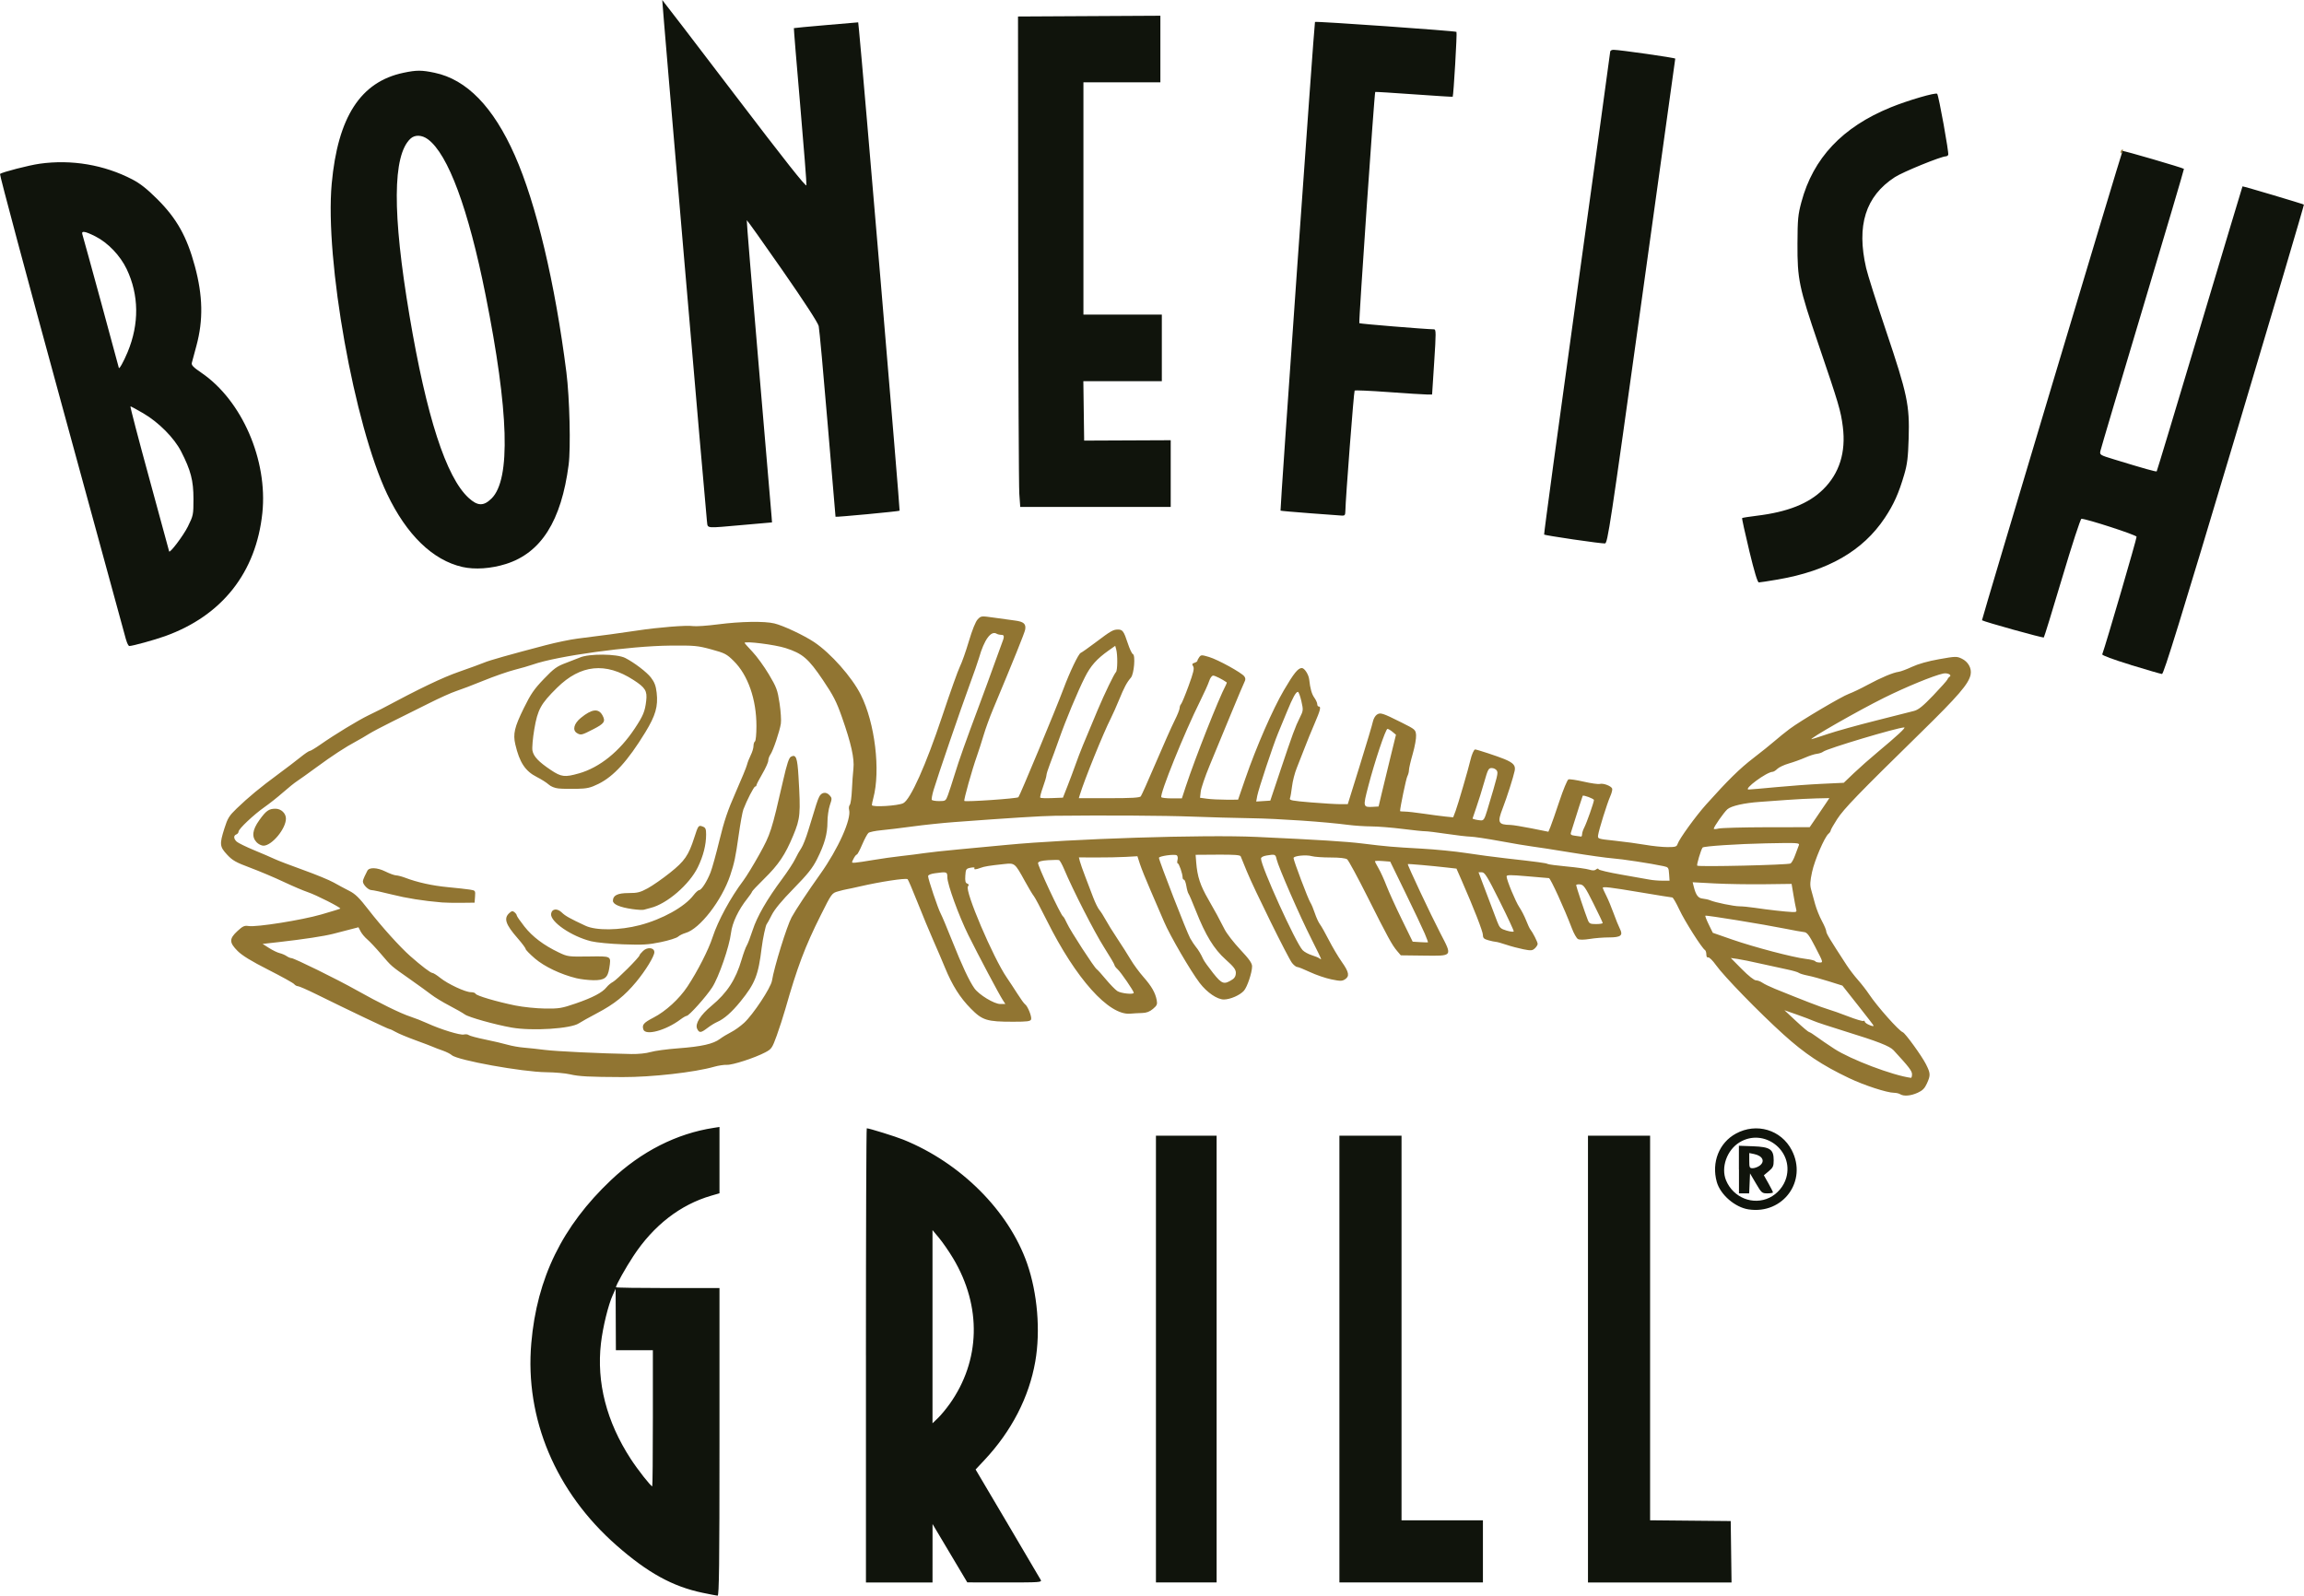
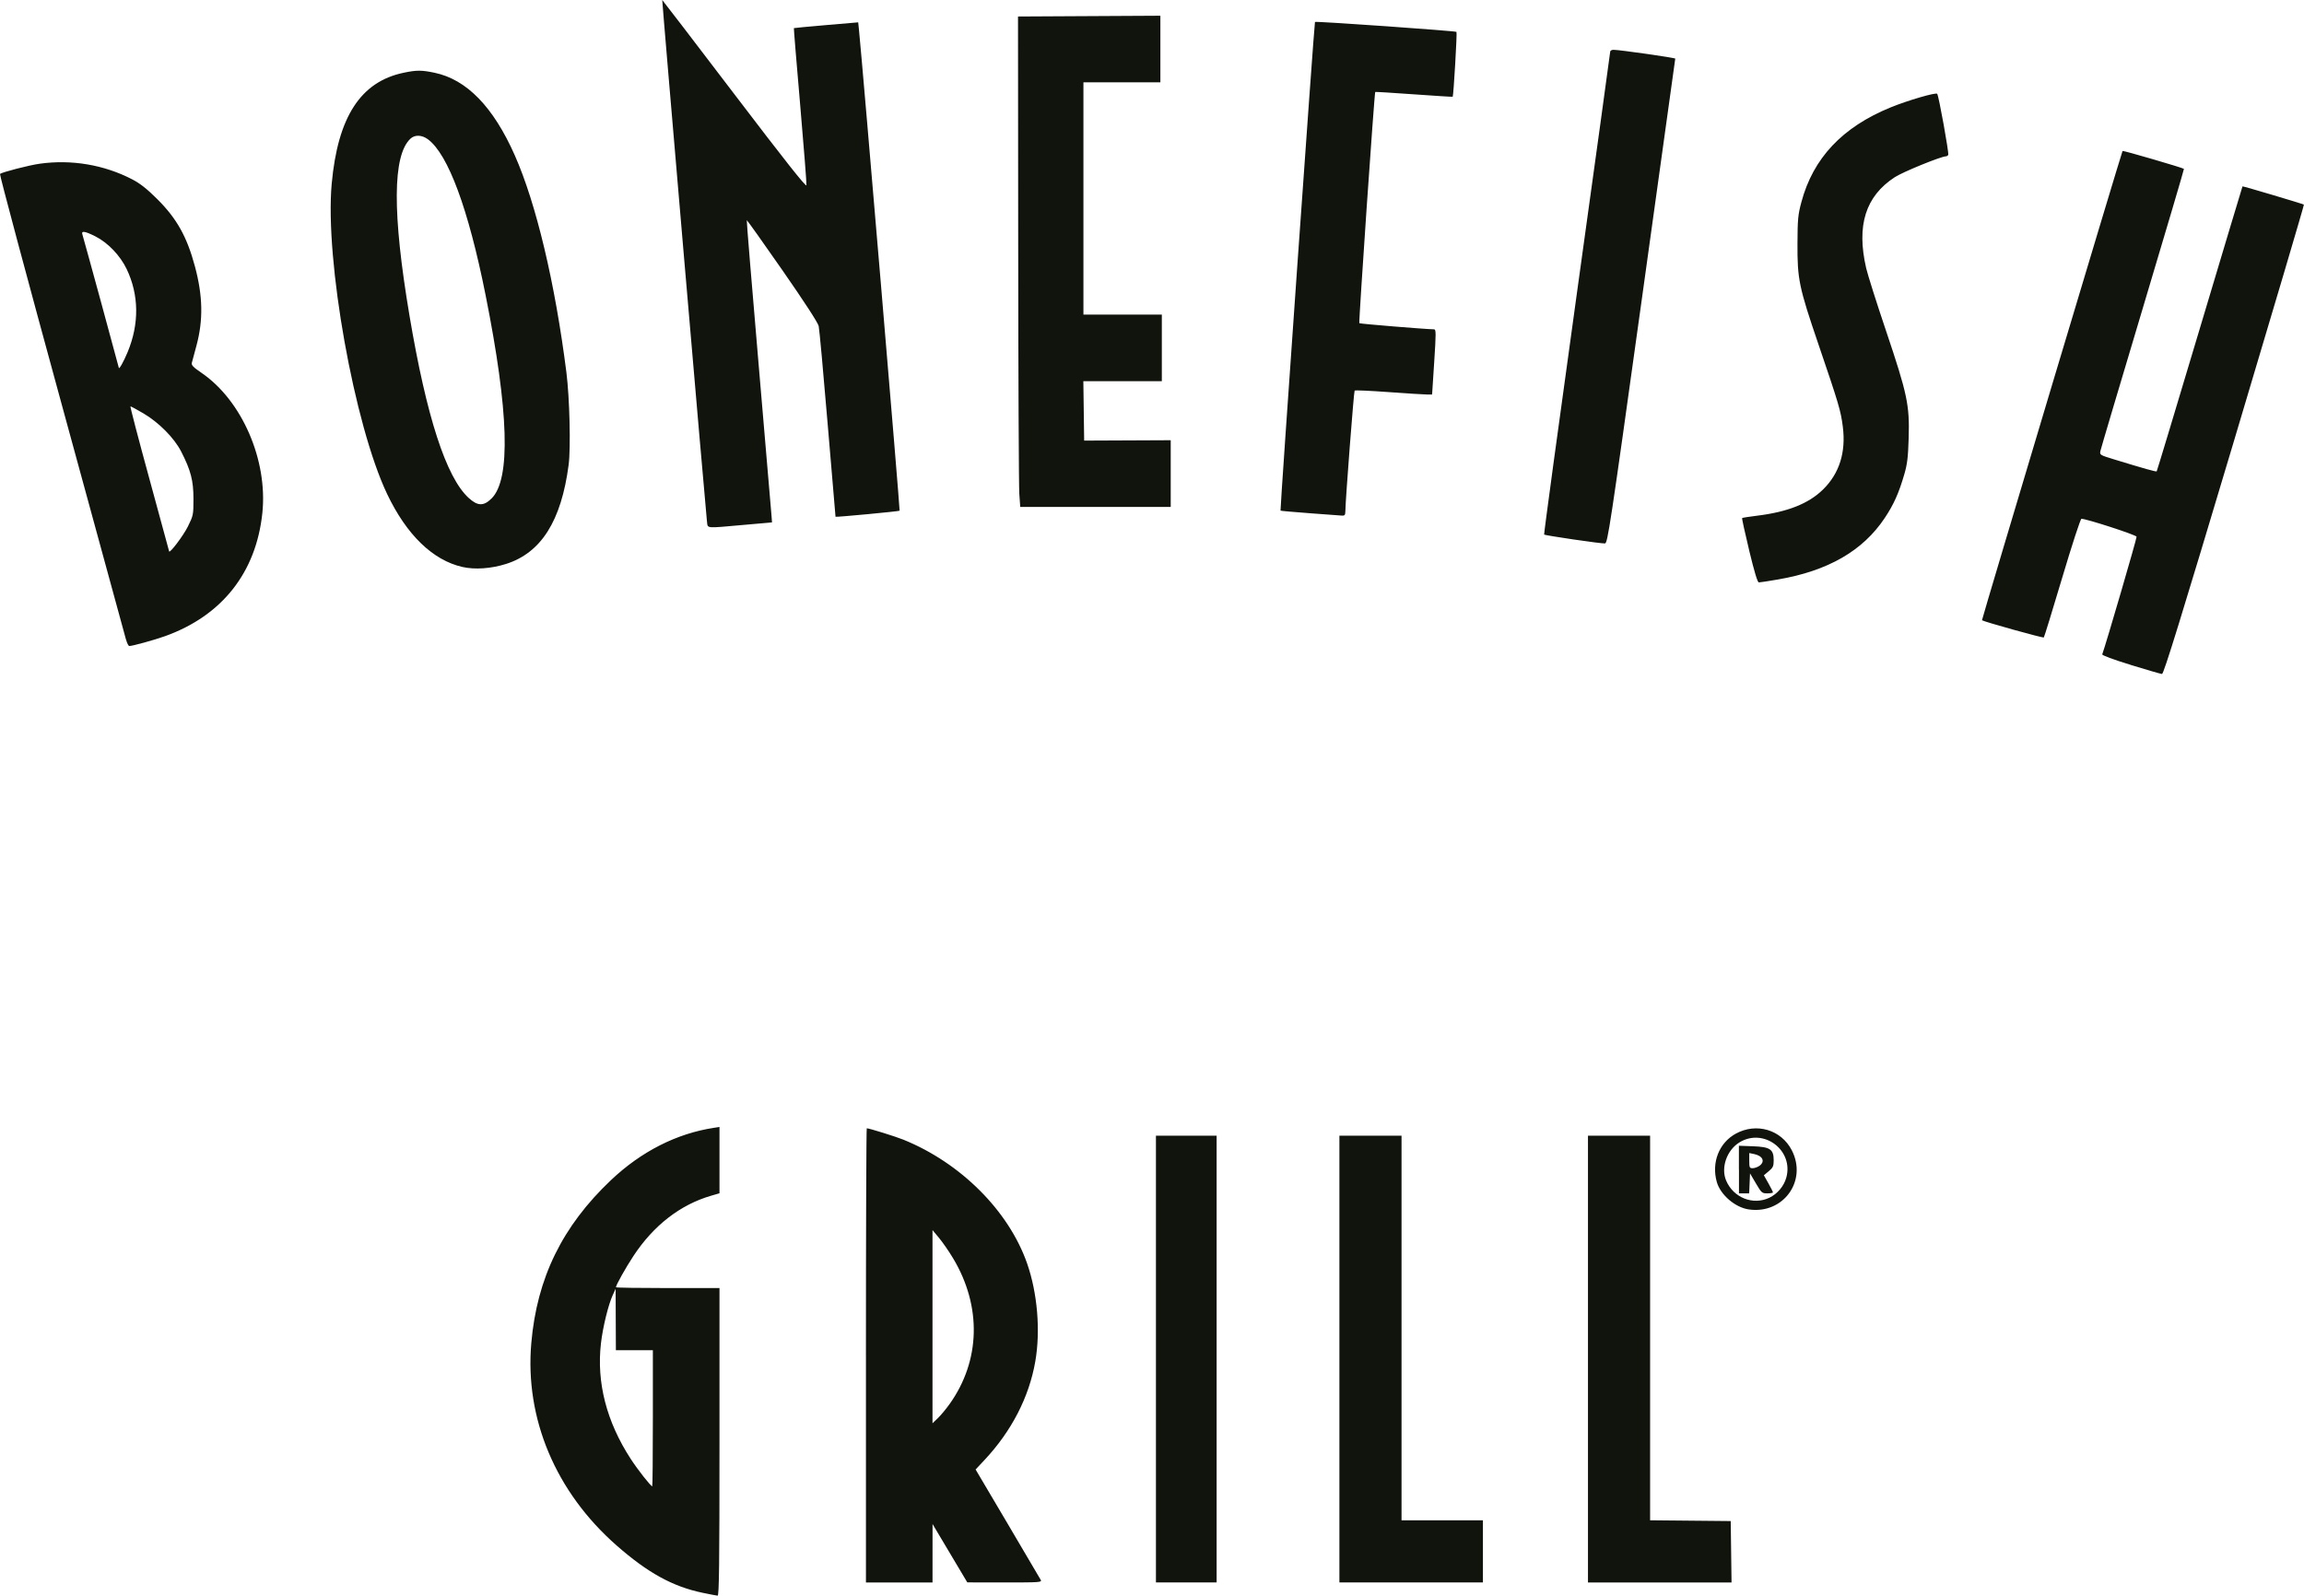
<svg xmlns="http://www.w3.org/2000/svg" xmlns:ns1="http://www.inkscape.org/namespaces/inkscape" xmlns:ns2="http://sodipodi.sourceforge.net/DTD/sodipodi-0.dtd" id="svg2" version="1.1" ns1:version="0.91 r13725" width="107.911" height="74.745" viewBox="0 0 107.911 74.745" ns2:docname="bonefishgrill_base.svg">
  <defs id="defs6" />
  <ns2:namedview pagecolor="#ffffff" bordercolor="#666666" borderopacity="1" objecttolerance="10" gridtolerance="10" guidetolerance="10" ns1:pageopacity="0" ns1:pageshadow="2" ns1:window-width="1169" ns1:window-height="900" id="namedview4" showgrid="false" fit-margin-top="0" fit-margin-left="0" fit-margin-right="0" fit-margin-bottom="0" ns1:zoom="0.85601832" ns1:cx="187.25074" ns1:cy="227.32172" ns1:window-x="0" ns1:window-y="0" ns1:window-maximized="0" ns1:current-layer="g4138" />
  <g id="g4138" transform="translate(-4.124,-250.434)">
-     <path style="fill:#917532" d="m 93.122,301.691 c -0.057,-0.037 -0.186,-0.068 -0.287,-0.068 -0.332,-0.002 -1.4,-0.35 -2.104,-0.686 -1.268,-0.604 -2.081,-1.145 -3.081,-2.051 -1.15,-1.041 -2.782,-2.718 -3.156,-3.244 -0.152,-0.214 -0.316,-0.377 -0.364,-0.36 -0.053,0.018 -0.087,-0.035 -0.087,-0.138 0,-0.092 -0.029,-0.185 -0.064,-0.207 -0.146,-0.09 -0.946,-1.35 -1.197,-1.886 -0.149,-0.318 -0.298,-0.577 -0.333,-0.577 -0.034,0 -0.711,-0.109 -1.504,-0.242 -1.423,-0.239 -1.754,-0.278 -1.754,-0.206 0,0.02 0.074,0.184 0.165,0.364 0.091,0.18 0.246,0.554 0.346,0.831 0.1,0.277 0.23,0.599 0.29,0.715 0.164,0.317 0.048,0.409 -0.514,0.409 -0.253,2.3e-4 -0.655,0.032 -0.894,0.071 -0.273,0.044 -0.479,0.046 -0.554,0.005 -0.066,-0.036 -0.195,-0.263 -0.286,-0.504 -0.351,-0.926 -0.999,-2.345 -1.073,-2.35 -0.043,-0.003 -0.506,-0.043 -1.031,-0.088 -0.782,-0.068 -0.953,-0.067 -0.953,0.007 0,0.167 0.42,1.182 0.597,1.443 0.097,0.142 0.238,0.417 0.315,0.611 0.076,0.194 0.164,0.384 0.195,0.422 0.119,0.147 0.348,0.598 0.348,0.685 0,0.05 -0.06,0.145 -0.133,0.212 -0.118,0.107 -0.18,0.111 -0.537,0.041 -0.222,-0.044 -0.583,-0.14 -0.802,-0.214 -0.219,-0.074 -0.438,-0.134 -0.485,-0.134 -0.047,-2.1e-4 -0.203,-0.033 -0.346,-0.073 -0.212,-0.059 -0.26,-0.104 -0.26,-0.246 0,-0.162 -0.427,-1.257 -0.996,-2.557 l -0.243,-0.554 -0.437,-0.05 c -0.748,-0.085 -1.822,-0.179 -1.842,-0.162 -0.03,0.028 1.071,2.367 1.528,3.247 0.567,1.091 0.593,1.057 -0.791,1.04 l -1.065,-0.013 -0.173,-0.203 c -0.239,-0.281 -0.429,-0.628 -1.391,-2.543 -0.459,-0.915 -0.886,-1.702 -0.948,-1.75 -0.072,-0.055 -0.352,-0.087 -0.776,-0.087 -0.365,0 -0.76,-0.028 -0.878,-0.062 -0.268,-0.077 -0.858,-0.016 -0.858,0.088 2.08e-4,0.118 0.681,1.92 0.787,2.083 0.051,0.078 0.146,0.305 0.211,0.502 0.065,0.198 0.173,0.432 0.24,0.52 0.067,0.088 0.257,0.425 0.422,0.749 0.166,0.324 0.437,0.78 0.602,1.014 0.338,0.477 0.373,0.67 0.145,0.815 -0.135,0.086 -0.22,0.086 -0.641,-9.3e-4 -0.267,-0.055 -0.714,-0.208 -0.995,-0.34 -0.28,-0.132 -0.551,-0.24 -0.601,-0.24 -0.05,0 -0.159,-0.085 -0.241,-0.189 -0.188,-0.239 -1.787,-3.479 -2.119,-4.294 -0.137,-0.336 -0.265,-0.65 -0.285,-0.698 -0.027,-0.065 -0.301,-0.085 -1.074,-0.08 l -1.038,0.007 0.028,0.357 c 0.053,0.666 0.188,1.076 0.574,1.743 0.291,0.503 0.518,0.921 0.757,1.394 0.098,0.195 0.428,0.621 0.733,0.946 0.426,0.455 0.554,0.638 0.553,0.789 -0.002,0.292 -0.227,0.964 -0.383,1.139 -0.186,0.209 -0.639,0.407 -0.938,0.409 -0.31,0.002 -0.791,-0.327 -1.133,-0.774 -0.429,-0.562 -1.398,-2.228 -1.668,-2.868 -0.144,-0.34 -0.431,-1.006 -0.638,-1.48 -0.207,-0.474 -0.429,-1.025 -0.493,-1.225 l -0.117,-0.363 -0.554,0.031 c -0.305,0.017 -0.922,0.029 -1.371,0.027 l -0.816,-0.003 0.045,0.18 c 0.025,0.099 0.137,0.419 0.25,0.713 0.113,0.293 0.281,0.734 0.374,0.981 0.093,0.246 0.224,0.511 0.291,0.589 0.067,0.078 0.197,0.282 0.289,0.453 0.092,0.172 0.34,0.572 0.552,0.889 0.212,0.318 0.494,0.762 0.627,0.987 0.133,0.225 0.401,0.589 0.594,0.808 0.383,0.435 0.558,0.741 0.623,1.088 0.036,0.193 0.011,0.251 -0.177,0.409 -0.155,0.131 -0.303,0.186 -0.508,0.191 -0.159,0.004 -0.409,0.018 -0.555,0.031 -1.001,0.091 -2.55,-1.639 -3.904,-4.358 -0.288,-0.578 -0.564,-1.098 -0.615,-1.155 -0.05,-0.057 -0.237,-0.369 -0.415,-0.693 -0.471,-0.855 -0.472,-0.856 -0.968,-0.803 -0.714,0.076 -0.929,0.111 -1.113,0.181 -0.22,0.084 -0.328,0.087 -0.279,0.007 0.02,-0.033 -0.063,-0.04 -0.186,-0.015 -0.21,0.043 -0.225,0.066 -0.245,0.373 -0.016,0.248 0.005,0.338 0.088,0.369 0.081,0.031 0.09,0.066 0.035,0.132 -0.161,0.194 1.181,3.346 1.821,4.275 0.124,0.18 0.349,0.523 0.501,0.762 0.152,0.24 0.31,0.458 0.352,0.485 0.123,0.079 0.329,0.593 0.284,0.71 -0.034,0.089 -0.181,0.108 -0.837,0.108 -1.235,0 -1.442,-0.064 -1.985,-0.614 -0.508,-0.514 -0.871,-1.09 -1.21,-1.916 -0.125,-0.305 -0.372,-0.882 -0.549,-1.282 -0.177,-0.4 -0.51,-1.203 -0.74,-1.784 -0.23,-0.581 -0.439,-1.068 -0.464,-1.082 -0.104,-0.059 -1.275,0.119 -2.23,0.339 -0.286,0.066 -0.567,0.126 -0.624,0.134 -0.057,0.008 -0.237,0.052 -0.4,0.098 -0.294,0.083 -0.299,0.089 -0.815,1.121 -0.737,1.471 -1.097,2.427 -1.658,4.396 -0.098,0.343 -0.279,0.902 -0.402,1.242 -0.212,0.582 -0.243,0.628 -0.537,0.783 -0.488,0.258 -1.535,0.598 -1.798,0.584 -0.131,-0.007 -0.396,0.033 -0.589,0.088 -0.915,0.263 -2.933,0.491 -4.3,0.486 -1.569,-0.006 -2.042,-0.031 -2.46,-0.13 -0.21,-0.05 -0.709,-0.094 -1.109,-0.098 -1.12,-0.011 -4.163,-0.561 -4.426,-0.8 -0.066,-0.06 -0.259,-0.156 -0.428,-0.215 -0.17,-0.058 -0.371,-0.135 -0.447,-0.17 -0.076,-0.035 -0.45,-0.177 -0.832,-0.316 -0.381,-0.139 -0.796,-0.312 -0.922,-0.386 -0.126,-0.074 -0.256,-0.134 -0.289,-0.134 -0.058,0 -1.859,-0.858 -3.432,-1.634 -0.419,-0.207 -0.806,-0.376 -0.859,-0.376 -0.053,1.4e-4 -0.131,-0.043 -0.173,-0.096 -0.042,-0.053 -0.587,-0.355 -1.211,-0.672 -0.797,-0.404 -1.224,-0.666 -1.438,-0.88 -0.397,-0.397 -0.398,-0.573 -0.009,-0.933 0.25,-0.231 0.329,-0.267 0.52,-0.236 0.375,0.06 2.483,-0.275 3.41,-0.542 0.475,-0.137 0.874,-0.26 0.887,-0.274 0.044,-0.044 -1.139,-0.645 -1.518,-0.77 -0.204,-0.068 -0.714,-0.285 -1.133,-0.483 -0.419,-0.198 -1.121,-0.495 -1.559,-0.659 -0.683,-0.255 -0.839,-0.344 -1.091,-0.616 -0.349,-0.377 -0.36,-0.486 -0.124,-1.233 0.149,-0.473 0.221,-0.589 0.572,-0.927 0.55,-0.529 1.107,-0.991 1.925,-1.593 0.381,-0.281 0.858,-0.644 1.06,-0.808 0.202,-0.163 0.399,-0.297 0.439,-0.297 0.04,0 0.262,-0.133 0.493,-0.295 0.669,-0.469 1.781,-1.145 2.27,-1.38 0.248,-0.119 0.513,-0.249 0.589,-0.29 1.819,-0.973 2.855,-1.469 3.642,-1.744 0.513,-0.179 1.041,-0.372 1.175,-0.429 0.242,-0.104 1.177,-0.368 2.876,-0.814 0.495,-0.13 1.166,-0.269 1.49,-0.309 1.058,-0.13 2.101,-0.271 2.807,-0.379 0.972,-0.149 2.312,-0.256 2.605,-0.208 0.135,0.022 0.665,-0.014 1.177,-0.081 1.061,-0.137 2.169,-0.156 2.634,-0.044 0.417,0.1 1.387,0.556 1.866,0.876 0.777,0.519 1.766,1.635 2.183,2.462 0.665,1.321 0.935,3.557 0.586,4.851 -0.036,0.133 -0.066,0.278 -0.066,0.32 -4.62e-4,0.11 1.226,0.036 1.471,-0.088 0.338,-0.172 1.061,-1.786 1.825,-4.079 0.368,-1.105 0.742,-2.153 0.83,-2.327 0.088,-0.175 0.276,-0.705 0.416,-1.178 0.161,-0.541 0.315,-0.922 0.415,-1.027 0.158,-0.165 0.163,-0.165 0.771,-0.079 0.337,0.048 0.778,0.109 0.981,0.135 0.402,0.053 0.517,0.155 0.472,0.421 -0.025,0.151 -0.544,1.437 -1.509,3.742 -0.152,0.362 -0.35,0.908 -0.44,1.213 -0.091,0.305 -0.231,0.742 -0.312,0.97 -0.229,0.645 -0.627,2.065 -0.589,2.103 0.055,0.055 2.471,-0.111 2.532,-0.174 0.07,-0.072 1.759,-4.134 2.113,-5.082 0.298,-0.797 0.702,-1.639 0.806,-1.679 0.051,-0.02 0.366,-0.241 0.698,-0.492 0.716,-0.54 0.822,-0.601 1.045,-0.601 0.22,0 0.275,0.077 0.462,0.646 0.085,0.26 0.192,0.487 0.238,0.504 0.128,0.049 0.055,0.93 -0.092,1.102 -0.194,0.227 -0.316,0.455 -0.555,1.04 -0.125,0.305 -0.299,0.695 -0.386,0.866 -0.347,0.68 -1.238,2.881 -1.452,3.586 l -0.047,0.156 1.417,0 c 1.05,0 1.435,-0.022 1.486,-0.087 0.038,-0.048 0.355,-0.757 0.705,-1.577 0.35,-0.819 0.743,-1.704 0.875,-1.965 0.132,-0.261 0.239,-0.528 0.239,-0.593 0,-0.065 0.029,-0.147 0.065,-0.183 0.036,-0.036 0.196,-0.422 0.355,-0.858 0.229,-0.625 0.274,-0.818 0.214,-0.914 -0.062,-0.099 -0.05,-0.13 0.061,-0.165 0.075,-0.024 0.137,-0.067 0.137,-0.095 0,-0.028 0.039,-0.105 0.087,-0.17 0.081,-0.11 0.112,-0.111 0.458,-0.008 0.413,0.123 1.521,0.731 1.652,0.908 0.057,0.077 0.063,0.153 0.017,0.239 -0.037,0.069 -0.335,0.774 -0.662,1.567 -0.327,0.793 -0.768,1.859 -0.979,2.369 -0.211,0.51 -0.399,1.059 -0.417,1.22 l -0.033,0.292 0.329,0.045 c 0.181,0.025 0.582,0.045 0.891,0.045 l 0.562,-1.4e-4 0.34,-0.987 c 0.508,-1.474 1.282,-3.248 1.807,-4.143 0.466,-0.795 0.662,-1.037 0.839,-1.037 0.125,0 0.32,0.304 0.346,0.54 0.047,0.429 0.118,0.679 0.243,0.854 0.073,0.102 0.133,0.236 0.133,0.297 0,0.061 0.031,0.111 0.069,0.111 0.119,0 0.078,0.171 -0.197,0.806 -0.146,0.338 -0.355,0.849 -0.463,1.135 -0.108,0.286 -0.273,0.707 -0.367,0.936 -0.094,0.229 -0.194,0.618 -0.223,0.866 -0.029,0.248 -0.073,0.499 -0.097,0.558 -0.038,0.092 0.102,0.119 0.98,0.191 0.563,0.046 1.182,0.084 1.376,0.083 l 0.352,-4.6e-4 0.566,-1.819 c 0.311,-1.001 0.586,-1.922 0.61,-2.047 0.025,-0.125 0.106,-0.271 0.181,-0.323 0.165,-0.116 0.261,-0.086 1.162,0.365 0.642,0.321 0.659,0.336 0.68,0.589 0.012,0.143 -0.058,0.538 -0.156,0.877 -0.098,0.339 -0.178,0.684 -0.178,0.765 0,0.081 -0.034,0.211 -0.076,0.289 -0.056,0.105 -0.34,1.463 -0.34,1.628 0,0.013 0.098,0.023 0.217,0.023 0.119,0 0.517,0.045 0.884,0.099 0.367,0.054 0.828,0.115 1.026,0.135 l 0.36,0.036 0.115,-0.302 c 0.104,-0.273 0.606,-1.995 0.692,-2.374 0.06,-0.264 0.166,-0.504 0.222,-0.503 0.086,10e-4 1.067,0.325 1.37,0.451 0.425,0.178 0.532,0.3 0.482,0.548 -0.061,0.297 -0.362,1.239 -0.559,1.749 -0.262,0.676 -0.216,0.777 0.354,0.787 0.114,0.002 0.563,0.075 0.996,0.161 l 0.788,0.158 0.096,-0.229 c 0.053,-0.126 0.242,-0.669 0.421,-1.207 0.179,-0.538 0.369,-0.995 0.422,-1.015 0.053,-0.021 0.375,0.027 0.715,0.105 0.34,0.078 0.68,0.126 0.756,0.106 0.164,-0.043 0.529,0.095 0.577,0.218 0.018,0.048 -0.022,0.21 -0.089,0.36 -0.145,0.324 -0.538,1.581 -0.57,1.825 -0.022,0.17 -0.015,0.172 0.792,0.258 0.448,0.047 1.087,0.134 1.421,0.192 0.333,0.058 0.799,0.106 1.035,0.106 0.375,2.1e-4 0.434,-0.018 0.475,-0.146 0.075,-0.235 0.846,-1.302 1.342,-1.855 1.018,-1.136 1.573,-1.681 2.206,-2.167 0.365,-0.28 0.815,-0.641 0.998,-0.801 0.184,-0.16 0.499,-0.415 0.7,-0.565 0.512,-0.384 2.447,-1.529 2.786,-1.649 0.155,-0.055 0.541,-0.24 0.858,-0.411 0.638,-0.345 1.201,-0.582 1.467,-0.617 0.096,-0.013 0.377,-0.118 0.625,-0.234 0.284,-0.133 0.75,-0.265 1.264,-0.356 0.772,-0.137 0.827,-0.139 1.06,-0.028 0.304,0.144 0.477,0.454 0.418,0.749 -0.086,0.428 -0.567,0.989 -2.35,2.734 -2.909,2.849 -3.586,3.549 -3.904,4.041 -0.165,0.255 -0.3,0.494 -0.3,0.53 0,0.036 -0.045,0.104 -0.101,0.15 -0.187,0.155 -0.651,1.235 -0.771,1.792 -0.093,0.431 -0.103,0.612 -0.045,0.82 0.04,0.147 0.124,0.453 0.187,0.681 0.062,0.228 0.205,0.584 0.318,0.792 0.113,0.208 0.205,0.427 0.205,0.487 0,0.098 0.157,0.358 0.954,1.582 0.13,0.2 0.369,0.512 0.53,0.693 0.161,0.181 0.397,0.485 0.524,0.676 0.382,0.571 1.39,1.706 1.578,1.776 0.116,0.043 0.888,1.11 1.083,1.496 0.217,0.43 0.221,0.517 0.044,0.906 -0.103,0.227 -0.205,0.329 -0.432,0.432 -0.323,0.147 -0.653,0.174 -0.817,0.069 z m 0.554,-0.935 c 0,-0.157 -0.143,-0.344 -0.864,-1.125 -0.182,-0.197 -0.732,-0.412 -2.289,-0.893 -0.686,-0.212 -1.341,-0.428 -1.455,-0.481 -0.114,-0.052 -0.469,-0.187 -0.788,-0.299 l -0.58,-0.203 0.546,0.509 c 0.3,0.28 0.574,0.511 0.608,0.513 0.034,0.002 0.19,0.099 0.346,0.215 0.156,0.116 0.533,0.374 0.838,0.572 0.769,0.501 2.741,1.247 3.586,1.358 0.029,0.004 0.052,-0.071 0.052,-0.166 z m -59.083,-1.041 c 0.188,-0.057 0.77,-0.136 1.295,-0.175 1.096,-0.082 1.642,-0.205 1.955,-0.44 0.121,-0.091 0.356,-0.233 0.521,-0.316 0.166,-0.083 0.441,-0.28 0.611,-0.437 0.424,-0.391 1.252,-1.643 1.305,-1.973 0.102,-0.641 0.698,-2.565 0.921,-2.974 0.185,-0.34 0.761,-1.208 1.34,-2.021 0.841,-1.182 1.467,-2.577 1.352,-3.015 -0.021,-0.08 -0.006,-0.183 0.033,-0.229 0.039,-0.047 0.083,-0.36 0.098,-0.697 0.015,-0.336 0.047,-0.786 0.071,-0.998 0.053,-0.474 -0.106,-1.187 -0.54,-2.42 -0.254,-0.722 -0.402,-1.011 -0.888,-1.731 -0.682,-1.011 -0.951,-1.241 -1.748,-1.498 -0.496,-0.16 -1.92,-0.339 -1.92,-0.242 3.9e-5,0.016 0.166,0.203 0.368,0.416 0.203,0.213 0.547,0.688 0.766,1.055 0.362,0.608 0.407,0.73 0.502,1.351 0.057,0.376 0.085,0.807 0.062,0.958 -0.056,0.361 -0.361,1.265 -0.489,1.448 -0.056,0.08 -0.101,0.208 -0.101,0.286 0,0.078 -0.125,0.355 -0.277,0.616 -0.152,0.261 -0.277,0.502 -0.277,0.536 0,0.034 -0.027,0.062 -0.06,0.062 -0.058,0 -0.393,0.65 -0.553,1.074 -0.043,0.114 -0.142,0.66 -0.22,1.213 -0.143,1.013 -0.203,1.301 -0.394,1.871 -0.395,1.18 -1.428,2.514 -2.09,2.7 -0.128,0.036 -0.289,0.116 -0.356,0.177 -0.068,0.061 -0.43,0.175 -0.806,0.253 -0.581,0.121 -0.844,0.136 -1.757,0.104 -0.601,-0.021 -1.265,-0.085 -1.508,-0.145 -0.916,-0.226 -1.917,-0.911 -1.874,-1.281 0.028,-0.244 0.287,-0.277 0.504,-0.063 0.158,0.156 0.382,0.281 1.11,0.62 0.497,0.231 1.594,0.218 2.542,-0.03 1.058,-0.277 2.099,-0.857 2.512,-1.399 0.102,-0.134 0.223,-0.243 0.268,-0.244 0.108,-0.001 0.363,-0.397 0.533,-0.829 0.074,-0.188 0.262,-0.865 0.417,-1.506 0.221,-0.909 0.387,-1.402 0.762,-2.249 0.264,-0.597 0.501,-1.174 0.527,-1.282 0.026,-0.108 0.105,-0.313 0.176,-0.454 0.071,-0.141 0.129,-0.334 0.129,-0.429 0,-0.095 0.031,-0.191 0.069,-0.215 0.039,-0.024 0.069,-0.344 0.069,-0.722 0,-1.249 -0.397,-2.386 -1.063,-3.044 -0.333,-0.329 -0.417,-0.372 -1.053,-0.545 -0.639,-0.174 -0.781,-0.187 -1.915,-0.177 -1.899,0.017 -5.304,0.486 -6.441,0.887 -0.166,0.059 -0.552,0.17 -0.858,0.248 -0.305,0.078 -0.961,0.306 -1.456,0.508 -0.495,0.202 -1.072,0.422 -1.282,0.489 -0.21,0.068 -0.787,0.327 -1.282,0.577 -0.495,0.25 -1.266,0.634 -1.712,0.853 -0.446,0.22 -0.942,0.482 -1.102,0.583 -0.16,0.101 -0.422,0.254 -0.582,0.339 -0.495,0.263 -1.124,0.674 -1.861,1.216 -0.389,0.286 -0.8,0.579 -0.913,0.652 -0.113,0.073 -0.408,0.31 -0.656,0.528 -0.248,0.218 -0.634,0.524 -0.859,0.681 -0.504,0.352 -1.22,1.028 -1.22,1.151 0,0.05 -0.047,0.11 -0.104,0.132 -0.14,0.054 -0.131,0.206 0.02,0.342 0.068,0.061 0.434,0.24 0.814,0.398 0.38,0.157 0.816,0.345 0.968,0.417 0.152,0.072 0.755,0.302 1.339,0.512 0.584,0.21 1.223,0.473 1.421,0.586 0.198,0.112 0.522,0.287 0.721,0.387 0.289,0.146 0.471,0.324 0.908,0.889 0.601,0.778 1.47,1.741 1.953,2.168 0.529,0.466 0.955,0.791 1.039,0.791 0.044,0 0.211,0.104 0.369,0.232 0.36,0.289 1.176,0.669 1.434,0.669 0.107,0 0.205,0.033 0.219,0.073 0.03,0.09 0.981,0.371 1.858,0.55 0.367,0.074 0.981,0.138 1.386,0.143 0.667,0.009 0.787,-0.011 1.446,-0.237 0.793,-0.273 1.25,-0.513 1.444,-0.76 0.07,-0.089 0.205,-0.202 0.3,-0.25 0.176,-0.09 1.246,-1.162 1.246,-1.248 0,-0.026 0.076,-0.119 0.169,-0.207 0.205,-0.192 0.524,-0.154 0.524,0.063 0,0.19 -0.41,0.86 -0.851,1.392 -0.537,0.647 -1.023,1.037 -1.817,1.456 -0.381,0.201 -0.771,0.419 -0.866,0.483 -0.374,0.254 -2.19,0.369 -3.149,0.2 -0.777,-0.137 -2.012,-0.483 -2.192,-0.614 -0.098,-0.071 -0.426,-0.259 -0.728,-0.416 -0.302,-0.157 -0.679,-0.386 -0.838,-0.509 -0.159,-0.123 -0.611,-0.45 -1.005,-0.727 -0.913,-0.642 -0.85,-0.587 -1.359,-1.183 -0.239,-0.28 -0.528,-0.587 -0.643,-0.684 -0.115,-0.097 -0.254,-0.263 -0.309,-0.37 l -0.101,-0.195 -0.399,0.103 c -0.22,0.057 -0.571,0.148 -0.78,0.202 -0.429,0.111 -1.391,0.257 -2.539,0.387 l -0.772,0.087 0.304,0.193 c 0.167,0.106 0.39,0.214 0.495,0.239 0.105,0.025 0.252,0.088 0.327,0.14 0.075,0.051 0.176,0.094 0.224,0.094 0.127,0 2.145,0.993 3.035,1.494 1.06,0.597 2.079,1.097 2.529,1.243 0.21,0.068 0.568,0.209 0.797,0.314 0.629,0.288 1.549,0.571 1.716,0.527 0.082,-0.021 0.184,-0.009 0.227,0.027 0.044,0.036 0.388,0.129 0.766,0.206 0.378,0.077 0.85,0.187 1.049,0.245 0.199,0.057 0.542,0.119 0.762,0.136 0.22,0.018 0.666,0.066 0.99,0.107 0.53,0.068 2.594,0.166 4.054,0.193 0.323,0.006 0.697,-0.033 0.895,-0.093 z m -0.338,-1.063 c -0.068,-0.216 0.015,-0.312 0.475,-0.55 0.576,-0.298 1.206,-0.874 1.59,-1.454 0.474,-0.715 0.989,-1.725 1.179,-2.311 0.25,-0.771 0.844,-1.864 1.441,-2.655 0.142,-0.189 0.48,-0.742 0.751,-1.23 0.524,-0.945 0.57,-1.088 1.116,-3.475 0.174,-0.761 0.268,-1.046 0.361,-1.096 0.239,-0.128 0.302,0.037 0.355,0.93 0.104,1.743 0.085,1.959 -0.244,2.752 -0.38,0.915 -0.682,1.365 -1.373,2.044 -0.309,0.303 -0.561,0.572 -0.561,0.597 0,0.025 -0.096,0.167 -0.214,0.315 -0.422,0.53 -0.712,1.14 -0.769,1.615 -0.077,0.642 -0.571,2.072 -0.882,2.552 -0.281,0.435 -1.087,1.334 -1.196,1.334 -0.036,0 -0.165,0.074 -0.287,0.166 -0.691,0.519 -1.645,0.775 -1.742,0.468 z m 2.52,-0.03 c -0.106,-0.232 0.152,-0.64 0.681,-1.08 0.724,-0.602 1.129,-1.224 1.402,-2.157 0.084,-0.286 0.192,-0.582 0.24,-0.658 0.048,-0.076 0.174,-0.404 0.279,-0.728 0.209,-0.64 0.666,-1.434 1.383,-2.398 0.252,-0.339 0.525,-0.756 0.607,-0.928 0.082,-0.172 0.211,-0.401 0.286,-0.509 0.075,-0.109 0.223,-0.483 0.329,-0.832 0.389,-1.282 0.427,-1.4 0.508,-1.57 0.105,-0.22 0.326,-0.254 0.488,-0.076 0.118,0.13 0.119,0.158 0.013,0.466 -0.061,0.18 -0.112,0.535 -0.112,0.788 0,0.555 -0.135,1.037 -0.488,1.739 -0.211,0.42 -0.434,0.699 -1.096,1.376 -0.563,0.575 -0.894,0.976 -1.027,1.241 -0.108,0.215 -0.213,0.407 -0.234,0.426 -0.048,0.043 -0.185,0.688 -0.236,1.109 -0.156,1.284 -0.308,1.67 -0.991,2.513 -0.408,0.504 -0.769,0.821 -1.094,0.962 -0.112,0.048 -0.317,0.175 -0.456,0.282 -0.306,0.235 -0.387,0.241 -0.481,0.035 z m -5.651,-2.365 c -0.733,-0.178 -1.503,-0.544 -1.949,-0.927 -0.238,-0.205 -0.433,-0.405 -0.433,-0.445 0,-0.04 -0.167,-0.264 -0.37,-0.497 -0.571,-0.652 -0.666,-0.938 -0.393,-1.185 0.112,-0.102 0.156,-0.108 0.243,-0.037 0.058,0.048 0.105,0.115 0.105,0.15 0,0.034 0.16,0.266 0.356,0.515 0.379,0.482 0.902,0.878 1.604,1.214 0.421,0.201 0.455,0.206 1.402,0.193 1.095,-0.015 1.058,-0.035 0.972,0.541 -0.069,0.459 -0.223,0.577 -0.747,0.57 -0.238,-0.003 -0.593,-0.045 -0.789,-0.092 z m 2.617,-3.239 c -0.584,-0.083 -0.91,-0.223 -0.91,-0.39 0,-0.253 0.219,-0.361 0.736,-0.361 0.414,0 0.542,-0.032 0.896,-0.225 0.227,-0.124 0.696,-0.45 1.041,-0.726 0.687,-0.547 0.869,-0.811 1.138,-1.648 0.185,-0.576 0.197,-0.592 0.398,-0.515 0.13,0.05 0.156,0.112 0.156,0.37 0,0.487 -0.131,1.003 -0.388,1.533 -0.394,0.811 -1.45,1.721 -2.21,1.906 -0.114,0.028 -0.255,0.066 -0.312,0.085 -0.057,0.019 -0.302,0.006 -0.545,-0.029 z m -8.914,-0.311 c -0.895,-0.076 -1.657,-0.198 -2.366,-0.376 -0.441,-0.111 -0.864,-0.203 -0.94,-0.203 -0.145,0 -0.396,-0.251 -0.4,-0.399 -0.001,-0.048 0.034,-0.157 0.078,-0.243 0.044,-0.085 0.102,-0.202 0.128,-0.259 0.082,-0.176 0.462,-0.162 0.848,0.03 0.196,0.098 0.421,0.179 0.499,0.181 0.078,0.002 0.267,0.051 0.42,0.109 0.577,0.22 1.273,0.374 2.01,0.444 0.419,0.04 0.881,0.091 1.026,0.114 0.26,0.041 0.263,0.045 0.243,0.327 l -0.021,0.285 -0.624,0.007 c -0.343,0.004 -0.748,-0.004 -0.901,-0.017 z m -8.685,-2.819 c -0.24,-0.256 -0.2,-0.58 0.13,-1.04 0.314,-0.439 0.446,-0.532 0.754,-0.532 0.263,0 0.49,0.214 0.49,0.463 0,0.474 -0.659,1.269 -1.052,1.269 -0.094,0 -0.239,-0.072 -0.322,-0.16 z m 14.142,-2.52 c -0.177,-0.018 -0.363,-0.093 -0.463,-0.186 -0.092,-0.086 -0.343,-0.244 -0.557,-0.353 -0.539,-0.273 -0.808,-0.681 -1.004,-1.523 -0.115,-0.493 -0.041,-0.808 0.397,-1.701 0.325,-0.662 0.481,-0.89 0.937,-1.365 0.479,-0.499 0.609,-0.593 1.044,-0.755 0.273,-0.102 0.559,-0.213 0.635,-0.247 0.432,-0.193 1.744,-0.183 2.135,0.017 0.424,0.217 1.008,0.662 1.204,0.918 0.168,0.219 0.231,0.388 0.268,0.711 0.072,0.64 -0.051,1.066 -0.537,1.861 -0.814,1.331 -1.472,2.055 -2.193,2.41 -0.371,0.183 -0.528,0.219 -1.005,0.23 -0.311,0.007 -0.698,-5e-5 -0.86,-0.017 z m 0.954,-0.706 c 0.973,-0.278 1.903,-1.027 2.617,-2.107 0.393,-0.594 0.476,-0.794 0.534,-1.289 0.055,-0.468 -0.037,-0.62 -0.596,-0.981 -1.305,-0.844 -2.476,-0.724 -3.581,0.367 -0.761,0.751 -0.905,1.015 -1.062,1.932 -0.073,0.426 -0.112,0.879 -0.088,1.008 0.052,0.278 0.291,0.53 0.866,0.914 0.486,0.324 0.65,0.344 1.31,0.155 z m -0.087,-1.886 c -0.228,-0.133 -0.152,-0.445 0.175,-0.713 0.518,-0.424 0.834,-0.46 1.018,-0.116 0.151,0.282 0.085,0.38 -0.432,0.645 -0.545,0.28 -0.581,0.289 -0.762,0.184 z m 60.724,13.7 c 0,-0.015 -0.328,-0.442 -0.73,-0.95 l -0.73,-0.924 -0.639,-0.201 c -0.351,-0.111 -0.795,-0.232 -0.985,-0.269 -0.191,-0.037 -0.381,-0.096 -0.422,-0.13 -0.042,-0.034 -0.291,-0.106 -0.554,-0.16 -0.263,-0.054 -0.822,-0.176 -1.241,-0.271 -0.419,-0.096 -0.903,-0.194 -1.074,-0.218 l -0.312,-0.044 0.518,0.523 c 0.31,0.313 0.575,0.523 0.66,0.523 0.078,0 0.213,0.05 0.3,0.111 0.087,0.061 0.351,0.189 0.587,0.285 1.277,0.52 2.196,0.875 2.474,0.954 0.172,0.049 0.603,0.202 0.96,0.34 0.356,0.138 0.676,0.233 0.71,0.212 0.034,-0.021 0.063,-0.01 0.063,0.024 0,0.035 0.07,0.097 0.156,0.138 0.166,0.08 0.26,0.101 0.26,0.058 z m -40.788,-1.204 c -0.168,-0.256 -1.139,-2.087 -1.607,-3.031 -0.449,-0.906 -0.986,-2.383 -0.986,-2.712 0,-0.26 -0.021,-0.267 -0.579,-0.19 -0.204,0.028 -0.322,0.079 -0.322,0.139 0,0.139 0.471,1.538 0.589,1.749 0.056,0.1 0.3,0.681 0.543,1.291 0.458,1.151 0.794,1.867 1.035,2.209 0.214,0.303 0.927,0.737 1.212,0.737 l 0.24,0 z m 6.138,-0.334 c 0,-0.082 -0.609,-0.97 -0.752,-1.097 -0.082,-0.073 -0.149,-0.162 -0.149,-0.198 0,-0.036 -0.221,-0.414 -0.492,-0.838 -0.448,-0.703 -1.459,-2.682 -1.871,-3.663 -0.092,-0.218 -0.198,-0.407 -0.236,-0.419 -0.038,-0.012 -0.266,-0.01 -0.507,0.004 -0.296,0.018 -0.45,0.059 -0.476,0.126 -0.037,0.096 1.07,2.464 1.172,2.51 0.028,0.013 0.11,0.157 0.183,0.32 0.146,0.331 1.282,2.082 1.395,2.152 0.04,0.025 0.232,0.237 0.427,0.473 0.195,0.235 0.436,0.482 0.535,0.549 0.166,0.111 0.77,0.175 0.77,0.082 z m 4.626,-0.625 c 0.103,-0.067 0.156,-0.169 0.156,-0.303 0,-0.162 -0.094,-0.286 -0.476,-0.628 -0.55,-0.492 -0.944,-1.136 -1.398,-2.285 -0.158,-0.4 -0.312,-0.759 -0.342,-0.797 -0.03,-0.038 -0.077,-0.202 -0.103,-0.364 -0.027,-0.162 -0.077,-0.295 -0.112,-0.295 -0.035,0 -0.063,-0.047 -0.063,-0.105 0,-0.17 -0.168,-0.657 -0.226,-0.657 -0.03,0 -0.035,-0.075 -0.012,-0.166 0.023,-0.091 0.007,-0.187 -0.035,-0.213 -0.11,-0.068 -0.836,0.035 -0.836,0.118 0,0.128 1.309,3.496 1.465,3.769 0.084,0.147 0.199,0.322 0.256,0.389 0.117,0.138 0.25,0.359 0.355,0.592 0.039,0.087 0.247,0.378 0.461,0.647 0.418,0.524 0.513,0.555 0.911,0.297 z m 27.307,-1.496 c -0.305,-0.587 -0.395,-0.708 -0.54,-0.722 -0.095,-0.009 -0.487,-0.08 -0.871,-0.157 -1.018,-0.205 -3.716,-0.644 -3.75,-0.61 -0.016,0.016 0.056,0.203 0.16,0.415 l 0.189,0.386 0.905,0.315 c 1.027,0.357 2.856,0.838 3.453,0.908 0.22,0.026 0.416,0.074 0.437,0.108 0.021,0.034 0.115,0.061 0.21,0.061 0.17,0 0.168,-0.007 -0.195,-0.705 z m -23.623,-0.422 c -0.534,-1.05 -1.542,-3.362 -1.619,-3.71 -0.052,-0.237 -0.07,-0.244 -0.471,-0.177 -0.162,0.027 -0.26,0.081 -0.26,0.144 0,0.369 1.623,3.943 1.947,4.288 0.075,0.08 0.268,0.187 0.429,0.237 0.161,0.05 0.321,0.117 0.357,0.148 0.036,0.031 0.073,0.048 0.082,0.038 0.01,-0.01 -0.2,-0.446 -0.466,-0.969 z m 5.317,-0.234 c -0.095,-0.223 -0.497,-1.072 -0.894,-1.886 l -0.721,-1.48 -0.358,-0.028 c -0.197,-0.015 -0.358,-0.01 -0.358,0.012 0,0.022 0.076,0.17 0.169,0.33 0.093,0.159 0.259,0.523 0.369,0.809 0.11,0.286 0.432,0.994 0.715,1.573 l 0.515,1.054 0.346,0.021 c 0.191,0.011 0.356,0.016 0.368,0.011 0.012,-0.005 -0.056,-0.193 -0.151,-0.416 z m 3.513,-1.509 c -0.581,-1.165 -0.7,-1.358 -0.835,-1.358 l -0.157,0 0.216,0.572 c 0.452,1.199 0.533,1.413 0.657,1.735 0.115,0.298 0.159,0.341 0.441,0.424 0.172,0.051 0.323,0.068 0.334,0.038 0.012,-0.03 -0.284,-0.665 -0.657,-1.412 z m 4.824,1.016 c -0.003,-0.029 -0.199,-0.442 -0.437,-0.918 -0.379,-0.758 -0.456,-0.869 -0.619,-0.888 -0.103,-0.012 -0.187,0.005 -0.187,0.038 0,0.062 0.41,1.288 0.545,1.629 0.067,0.169 0.111,0.191 0.389,0.191 0.172,0 0.312,-0.023 0.309,-0.052 z m 9.058,-0.658 c -0.023,-0.086 -0.079,-0.384 -0.126,-0.664 l -0.085,-0.508 -1.285,0.016 c -0.707,0.009 -1.749,-0.008 -2.317,-0.038 l -1.032,-0.055 0.05,0.2 c 0.1,0.403 0.206,0.545 0.421,0.566 0.114,0.011 0.27,0.046 0.346,0.079 0.238,0.102 1.117,0.282 1.377,0.282 0.137,0 0.46,0.032 0.718,0.07 0.598,0.09 1.441,0.185 1.742,0.197 0.21,0.008 0.229,-0.007 0.192,-0.147 z m -5.949,-1.639 c -0.019,-0.297 -0.034,-0.316 -0.263,-0.365 -0.611,-0.13 -1.951,-0.334 -2.391,-0.365 -0.267,-0.019 -1.14,-0.142 -1.94,-0.273 -0.8,-0.131 -1.627,-0.26 -1.836,-0.285 -0.21,-0.025 -0.877,-0.138 -1.484,-0.25 -0.607,-0.112 -1.23,-0.205 -1.386,-0.208 -0.156,-0.003 -0.657,-0.061 -1.115,-0.13 -0.457,-0.069 -0.91,-0.124 -1.005,-0.123 -0.095,0.002 -0.579,-0.048 -1.074,-0.111 -0.495,-0.062 -1.15,-0.115 -1.455,-0.116 -0.305,-0.002 -0.788,-0.034 -1.074,-0.071 -1.09,-0.143 -3.274,-0.293 -4.539,-0.312 -0.724,-0.011 -1.972,-0.045 -2.772,-0.076 -1.256,-0.049 -4.155,-0.066 -6.43,-0.039 -0.616,0.008 -2.101,0.1 -4.728,0.296 -0.534,0.04 -1.407,0.131 -1.94,0.204 -0.534,0.072 -1.196,0.153 -1.471,0.178 -0.276,0.026 -0.544,0.082 -0.596,0.124 -0.052,0.043 -0.184,0.288 -0.294,0.546 -0.109,0.257 -0.222,0.468 -0.251,0.468 -0.029,0 -0.098,0.088 -0.154,0.197 -0.1,0.193 -0.098,0.196 0.085,0.183 0.103,-0.007 0.483,-0.064 0.845,-0.126 0.362,-0.062 0.955,-0.145 1.317,-0.185 0.362,-0.04 0.845,-0.101 1.074,-0.136 0.229,-0.035 0.946,-0.113 1.594,-0.173 0.648,-0.06 1.661,-0.156 2.252,-0.212 3.005,-0.288 9.257,-0.487 11.712,-0.374 2.895,0.134 4.194,0.215 4.955,0.309 1.141,0.141 1.419,0.165 2.772,0.24 0.648,0.036 1.589,0.129 2.092,0.207 0.503,0.078 1.329,0.188 1.836,0.245 1.525,0.171 1.908,0.223 1.978,0.266 0.037,0.023 0.438,0.076 0.891,0.118 0.454,0.042 0.927,0.108 1.053,0.147 0.162,0.05 0.255,0.048 0.322,-0.008 0.061,-0.051 0.103,-0.054 0.119,-0.008 0.013,0.039 0.492,0.151 1.064,0.25 0.572,0.099 1.164,0.204 1.317,0.233 0.152,0.029 0.427,0.052 0.61,0.051 l 0.332,-10e-4 -0.021,-0.313 z m 5.687,-0.488 c 0.052,-0.029 0.15,-0.205 0.217,-0.392 0.068,-0.187 0.146,-0.395 0.173,-0.462 0.048,-0.116 -0.038,-0.121 -1.534,-0.091 -1.322,0.027 -2.923,0.133 -2.973,0.197 -0.077,0.099 -0.289,0.81 -0.253,0.848 0.062,0.065 4.245,-0.032 4.37,-0.101 z m -9.761,-1.372 c 0,-0.067 0.045,-0.207 0.1,-0.311 0.115,-0.22 0.454,-1.185 0.454,-1.291 0,-0.061 -0.485,-0.243 -0.526,-0.198 -0.011,0.012 -0.239,0.723 -0.553,1.726 -0.028,0.09 0.016,0.123 0.192,0.145 0.126,0.015 0.252,0.033 0.28,0.039 0.029,0.006 0.052,-0.043 0.052,-0.11 z m 8.638,-0.326 2.021,-0.004 0.301,-0.44 c 0.165,-0.242 0.373,-0.548 0.461,-0.681 l 0.16,-0.241 -0.61,0.014 c -0.336,0.008 -0.953,0.04 -1.373,0.071 -0.419,0.031 -0.986,0.072 -1.259,0.091 -0.745,0.051 -1.355,0.189 -1.534,0.347 -0.163,0.144 -0.638,0.822 -0.638,0.911 0,0.027 0.101,0.023 0.225,-0.008 0.124,-0.031 1.135,-0.059 2.246,-0.061 z M 73.776,288.403 c 0.505,-1.679 0.524,-1.76 0.451,-1.876 -0.04,-0.064 -0.147,-0.116 -0.237,-0.116 -0.147,0 -0.182,0.065 -0.35,0.658 -0.102,0.362 -0.267,0.89 -0.366,1.173 -0.099,0.283 -0.18,0.522 -0.18,0.532 0,0.028 0.23,0.08 0.392,0.089 0.126,0.007 0.171,-0.064 0.29,-0.46 z m -4.936,-0.814 c 0.082,-0.343 0.265,-1.099 0.407,-1.681 l 0.259,-1.057 -0.163,-0.136 c -0.09,-0.075 -0.195,-0.137 -0.234,-0.138 -0.087,-0.003 -0.598,1.523 -0.904,2.7 -0.251,0.966 -0.247,0.979 0.246,0.95 l 0.241,-0.014 0.148,-0.624 z m -20.316,0.081 c 0.059,-0.159 0.198,-0.585 0.309,-0.947 0.216,-0.703 0.498,-1.5 1.181,-3.326 0.235,-0.629 0.537,-1.455 0.672,-1.836 0.135,-0.381 0.288,-0.802 0.341,-0.936 0.149,-0.377 0.148,-0.45 -0.005,-0.453 -0.076,-0.001 -0.175,-0.025 -0.219,-0.052 -0.262,-0.162 -0.583,0.277 -0.825,1.129 -0.049,0.172 -0.25,0.748 -0.447,1.282 -0.395,1.069 -1.492,4.271 -1.681,4.908 -0.066,0.222 -0.104,0.43 -0.084,0.462 0.02,0.032 0.174,0.058 0.344,0.058 0.298,0 0.311,-0.009 0.415,-0.289 z m 15.56,-1.12 c 0.584,-1.743 0.703,-2.068 0.917,-2.496 0.167,-0.335 0.169,-0.358 0.074,-0.778 -0.054,-0.238 -0.127,-0.433 -0.161,-0.433 -0.096,0 -0.236,0.253 -0.517,0.936 -0.141,0.343 -0.328,0.795 -0.415,1.005 -0.229,0.551 -0.917,2.622 -0.974,2.932 l -0.048,0.264 0.33,-0.021 0.33,-0.021 0.464,-1.386 z m -9.971,0.728 c 0.112,-0.286 0.295,-0.774 0.406,-1.085 0.186,-0.522 0.34,-0.9 1.023,-2.518 0.32,-0.757 0.761,-1.672 0.85,-1.76 0.076,-0.076 0.082,-0.811 0.01,-1.068 l -0.045,-0.161 -0.312,0.221 c -0.554,0.393 -0.838,0.713 -1.106,1.244 -0.346,0.687 -0.897,2.008 -1.214,2.911 -0.141,0.4 -0.331,0.92 -0.423,1.155 -0.092,0.235 -0.167,0.475 -0.167,0.534 0,0.059 -0.074,0.309 -0.164,0.558 -0.09,0.248 -0.146,0.469 -0.124,0.491 0.022,0.022 0.269,0.03 0.55,0.019 l 0.511,-0.02 0.204,-0.52 z m 5.553,-0.017 c 0.437,-1.324 1.542,-4.118 1.865,-4.719 0.038,-0.07 0.059,-0.135 0.047,-0.144 -0.195,-0.14 -0.548,-0.317 -0.631,-0.317 -0.063,0 -0.143,0.107 -0.192,0.26 -0.046,0.143 -0.237,0.565 -0.423,0.938 -0.734,1.469 -1.901,4.361 -1.816,4.498 0.019,0.03 0.243,0.056 0.498,0.056 l 0.464,0 z m 27.635,0.046 c 0.629,-0.06 1.601,-0.131 2.161,-0.157 l 1.017,-0.048 0.472,-0.451 c 0.26,-0.248 0.769,-0.698 1.131,-0.999 0.906,-0.755 1.326,-1.146 1.227,-1.143 -0.333,0.01 -3.607,0.989 -3.791,1.134 -0.057,0.045 -0.191,0.091 -0.298,0.102 -0.107,0.011 -0.356,0.091 -0.554,0.179 -0.198,0.087 -0.541,0.211 -0.761,0.274 -0.221,0.064 -0.462,0.177 -0.537,0.252 -0.075,0.075 -0.175,0.137 -0.222,0.138 -0.279,0.006 -1.393,0.83 -1.121,0.829 0.074,-1.4e-4 0.648,-0.05 1.277,-0.11 z m 2.429,-2.491 c 0.398,-0.134 1.41,-0.416 2.249,-0.626 0.839,-0.21 1.647,-0.414 1.796,-0.455 0.207,-0.056 0.42,-0.23 0.901,-0.733 0.346,-0.363 0.642,-0.695 0.658,-0.739 0.015,-0.044 0.062,-0.103 0.104,-0.131 0.121,-0.082 -0.103,-0.191 -0.304,-0.147 -0.455,0.098 -1.739,0.626 -2.773,1.139 -1.208,0.6 -3.547,1.936 -3.39,1.936 0.02,0 0.362,-0.11 0.76,-0.244 z m 13.718,-27.263 c 0,-0.036 0.031,-0.084 0.069,-0.108 0.039,-0.024 0.051,0.004 0.027,0.065 -0.046,0.12 -0.096,0.142 -0.096,0.042 z" id="path4142" ns1:connector-curvature="0" ns2:nodetypes="ccssscsccsssscccscccsssccssssccsscscsscssssscsssssccsssscscsssscscssssccscssscssssscccsssscccscsssssssssscscssssscsssssssscssccssscsscsssssssssscssssscssssscsscssssssssscscssscsssccscsssssccsccscsssccccsssssssssssssccsscscssssssccsscssscscsscsccccsscsscsssscssscssssccsscssscsssccssssscsccscsssssssssccssssssssssssssssssssscsssssscsssscscssssssscssssssssscsscsssssssscsscssssssssscsssssscssscsscssssccsscscssssssssssssscssssscsssssscssscsssscssssccssssssssssscscssssscsscsccsscssscssccccccsssssscssssssscsssssccsssssssssssssssscsssssccsscssscscsssssssssscscsssssscccssscccsssccsssccsscssccscssscsscsssssssscsscsccsssscccccsscssscscscscscccccscsccssccccccscscscscssscssscsssssssssssssscsccssccccccscscccccscccscccssccsscscccsssssssscscscscccccsssccsssscscccssssssccccccsssccsssssssccccsscssscscssscsscsccscccssscsccsssssccs" />
-     <path style="fill:#10140c" d="m 37.024,325.043 c -1.398,-0.294 -2.558,-0.932 -4.016,-2.211 -2.855,-2.502 -4.307,-5.944 -4,-9.482 0.264,-3.05 1.451,-5.478 3.735,-7.639 1.415,-1.339 3.073,-2.181 4.819,-2.447 l 0.26,-0.04 0,1.553 0,1.553 -0.388,0.113 c -1.449,0.421 -2.701,1.393 -3.645,2.828 -0.37,0.563 -0.817,1.363 -0.817,1.462 0,0.02 1.091,0.037 2.425,0.037 l 2.425,0 0,7.207 c 0,5.722 -0.018,7.206 -0.087,7.202 -0.048,-0.003 -0.367,-0.064 -0.71,-0.136 z m -2.322,-8.175 0,-3.188 -0.866,0 -0.866,0 -0.006,-1.438 -0.006,-1.438 -0.132,0.287 c -0.21,0.457 -0.467,1.503 -0.555,2.266 -0.213,1.833 0.261,3.675 1.394,5.417 0.332,0.51 0.939,1.282 1.008,1.282 0.016,0 0.029,-1.435 0.029,-3.188 z m 9.979,-2.945 c 0,-5.851 0.018,-10.637 0.039,-10.637 0.113,0 1.338,0.381 1.712,0.532 2.687,1.086 4.937,3.336 5.797,5.796 0.487,1.393 0.634,3.16 0.384,4.595 -0.291,1.67 -1.108,3.257 -2.373,4.609 l -0.422,0.451 1.492,2.525 c 0.821,1.389 1.522,2.579 1.558,2.646 0.062,0.114 -0.039,0.121 -1.687,0.119 l -1.752,-0.002 -0.814,-1.367 -0.814,-1.367 -4.62e-4,1.369 -4.62e-4,1.369 -1.559,0 -1.559,0 0,-10.637 z m 3.914,2.287 c 1.454,-2.035 1.518,-4.579 0.171,-6.831 -0.192,-0.321 -0.488,-0.75 -0.658,-0.954 l -0.309,-0.371 0,4.525 0,4.525 0.249,-0.239 c 0.137,-0.131 0.383,-0.426 0.546,-0.655 z m 9.669,-2.114 0,-10.464 1.421,0 1.421,0 0,10.464 0,10.464 -1.421,0 -1.421,0 0,-10.464 z m 8.593,0 0,-10.464 1.455,0 1.455,0 0,9.009 0,9.009 1.906,0 1.906,0 0,1.455 0,1.455 -3.361,0 -3.361,0 0,-10.464 z m 11.642,0 0,-10.464 1.455,0 1.455,0 0,9.008 0,9.008 1.888,0.018 1.888,0.018 0.019,1.438 0.019,1.438 -3.362,0 -3.362,0 0,-10.464 z m 7.527,-7.01 c -0.64,-0.095 -1.328,-0.689 -1.495,-1.291 -0.254,-0.914 0.111,-1.833 0.898,-2.261 0.963,-0.524 2.12,-0.18 2.615,0.779 0.742,1.437 -0.403,3.012 -2.017,2.773 z m 0.975,-0.55 c 0.374,-0.181 0.675,-0.54 0.786,-0.937 0.358,-1.28 -1.055,-2.348 -2.19,-1.655 -0.594,0.362 -0.882,1.182 -0.629,1.786 0.339,0.81 1.266,1.177 2.033,0.806 z m -1.433,-1.317 0,-1.115 0.657,0.024 c 0.806,0.029 0.972,0.142 0.972,0.657 0,0.275 -0.031,0.343 -0.23,0.51 l -0.23,0.192 0.213,0.377 c 0.117,0.208 0.213,0.398 0.213,0.424 0,0.025 -0.118,0.046 -0.262,0.046 -0.251,0 -0.275,-0.021 -0.537,-0.468 l -0.275,-0.468 -0.02,0.468 -0.02,0.468 -0.239,0 -0.239,0 0,-1.115 z m 0.955,-0.17 c 0.289,-0.202 0.166,-0.475 -0.251,-0.559 l -0.219,-0.044 0,0.355 c 0,0.323 0.014,0.355 0.158,0.355 0.087,0 0.227,-0.049 0.312,-0.108 z m 17.398,-23.47 c -0.837,-0.256 -1.352,-0.448 -1.335,-0.495 0.171,-0.465 1.622,-5.438 1.608,-5.509 -0.017,-0.084 -2.343,-0.84 -2.583,-0.84 -0.044,0 -0.439,1.209 -0.899,2.755 -0.451,1.515 -0.839,2.777 -0.863,2.804 -0.031,0.036 -2.795,-0.734 -2.896,-0.806 -0.021,-0.015 6.547,-21.946 6.584,-21.983 0.028,-0.028 2.821,0.787 2.875,0.839 0.011,0.011 -0.856,2.947 -1.927,6.525 -1.071,3.578 -1.965,6.589 -1.986,6.691 -0.037,0.181 -0.022,0.19 0.645,0.394 1.435,0.439 1.965,0.587 1.992,0.559 0.016,-0.016 0.923,-3.023 2.017,-6.682 1.094,-3.659 1.995,-6.659 2.002,-6.667 0.016,-0.018 2.837,0.821 2.876,0.855 0.015,0.013 -1.45,4.967 -3.257,11.009 -2.508,8.387 -3.31,10.983 -3.389,10.978 -0.057,-0.004 -0.717,-0.195 -1.467,-0.425 z m -93.894,-1.179 C 9.984,280.237 8.626,275.272 7.011,269.366 5.395,263.46 4.096,258.607 4.124,258.582 c 0.093,-0.082 1.356,-0.408 1.854,-0.478 1.494,-0.211 3.027,0.049 4.347,0.736 0.366,0.191 0.687,0.444 1.167,0.923 0.911,0.908 1.387,1.757 1.76,3.144 0.374,1.389 0.396,2.518 0.073,3.719 -0.097,0.362 -0.194,0.721 -0.215,0.799 -0.03,0.113 0.057,0.205 0.451,0.474 1.896,1.295 3.109,4.089 2.851,6.562 -0.292,2.793 -1.888,4.814 -4.559,5.773 -0.486,0.175 -1.524,0.461 -1.672,0.461 -0.04,0 -0.108,-0.133 -0.151,-0.295 z m 2.897,-5.303 c 0.254,-0.514 0.261,-0.548 0.261,-1.294 0,-0.859 -0.124,-1.336 -0.577,-2.221 -0.326,-0.636 -1.051,-1.367 -1.777,-1.791 -0.304,-0.178 -0.573,-0.323 -0.597,-0.323 -0.024,0 0.373,1.52 0.882,3.377 0.509,1.858 0.927,3.393 0.929,3.413 0.01,0.135 0.667,-0.732 0.88,-1.162 z m -2.821,-8.174 c 0.548,-1.317 0.532,-2.674 -0.045,-3.884 -0.303,-0.634 -0.878,-1.235 -1.463,-1.531 -0.493,-0.249 -0.67,-0.276 -0.613,-0.096 0.072,0.226 1.703,6.201 1.706,6.245 0.006,0.113 0.222,-0.269 0.416,-0.735 z m 75.948,9.299 c -0.198,-0.821 -0.348,-1.506 -0.332,-1.521 0.015,-0.015 0.323,-0.064 0.683,-0.108 1.447,-0.176 2.43,-0.566 3.109,-1.232 0.764,-0.75 1.076,-1.744 0.924,-2.939 -0.096,-0.751 -0.186,-1.055 -1.143,-3.864 -0.913,-2.678 -0.988,-3.043 -0.981,-4.712 0.005,-1.148 0.025,-1.352 0.185,-1.95 0.55,-2.055 1.919,-3.508 4.175,-4.43 0.808,-0.33 2.121,-0.713 2.184,-0.638 0.073,0.087 0.561,2.79 0.517,2.862 -0.023,0.037 -0.072,0.067 -0.109,0.067 -0.224,0 -2.017,0.731 -2.393,0.976 -1.373,0.894 -1.803,2.261 -1.342,4.26 0.071,0.307 0.489,1.628 0.93,2.935 1,2.969 1.108,3.482 1.061,5.028 -0.028,0.91 -0.066,1.22 -0.206,1.701 -0.258,0.883 -0.492,1.406 -0.914,2.04 -1.026,1.541 -2.659,2.481 -5.011,2.883 -0.437,0.075 -0.835,0.136 -0.886,0.136 -0.062,0 -0.208,-0.485 -0.452,-1.493 z m -60.271,0.769 c -1.385,-0.315 -2.611,-1.503 -3.521,-3.41 -1.54,-3.23 -2.925,-10.98 -2.599,-14.542 0.286,-3.128 1.352,-4.775 3.365,-5.197 0.608,-0.128 0.848,-0.128 1.455,1.9e-4 1.504,0.316 2.749,1.598 3.754,3.865 1.003,2.262 1.889,5.99 2.418,10.168 0.151,1.194 0.208,3.545 0.105,4.331 -0.344,2.631 -1.288,4.125 -2.936,4.645 -0.696,0.22 -1.46,0.272 -2.042,0.14 z m 1.37,-3.21 c 0.902,-0.902 0.808,-4.067 -0.284,-9.531 -0.806,-4.035 -1.754,-6.594 -2.7,-7.292 -0.283,-0.209 -0.611,-0.221 -0.816,-0.03 -0.841,0.784 -0.856,3.491 -0.047,8.29 0.799,4.739 1.715,7.566 2.765,8.534 0.426,0.393 0.709,0.4 1.081,0.029 z m 50.667,1.922 c -0.738,-0.108 -1.355,-0.211 -1.372,-0.228 -0.017,-0.017 0.673,-5.094 1.532,-11.283 0.86,-6.188 1.563,-11.291 1.563,-11.338 0,-0.048 0.07,-0.087 0.156,-0.087 0.275,-9e-4 2.893,0.373 2.891,0.413 -0.001,0.021 -0.712,5.137 -1.58,11.369 -1.476,10.607 -1.586,11.331 -1.713,11.341 -0.074,0.006 -0.739,-0.078 -1.477,-0.187 z M 37.235,274.855 c -0.048,-0.357 -2.111,-24.406 -2.094,-24.421 0.006,-0.006 1.524,1.977 3.373,4.405 2.399,3.151 3.367,4.374 3.381,4.272 0.011,-0.079 -0.121,-1.764 -0.292,-3.744 -0.172,-1.98 -0.305,-3.607 -0.297,-3.615 0.008,-0.008 0.69,-0.072 1.514,-0.143 l 1.499,-0.128 0.039,0.382 c 0.171,1.692 1.926,22.468 1.9,22.494 -0.031,0.031 -2.988,0.31 -3.001,0.283 -0.003,-0.007 -0.169,-1.961 -0.368,-4.343 -0.199,-2.382 -0.388,-4.446 -0.42,-4.587 -0.036,-0.161 -0.667,-1.131 -1.702,-2.62 -0.904,-1.301 -1.655,-2.354 -1.667,-2.342 -0.013,0.013 0.239,3.078 0.56,6.813 0.32,3.734 0.591,6.915 0.602,7.067 l 0.02,0.277 -1.317,0.116 c -1.852,0.163 -1.682,0.18 -1.729,-0.168 z m 28.236,-0.38 c -0.743,-0.056 -1.361,-0.11 -1.372,-0.121 -0.028,-0.027 1.581,-22.86 1.614,-22.892 0.04,-0.041 6.579,0.419 6.627,0.466 0.036,0.035 -0.137,2.989 -0.177,3.038 -0.007,0.009 -0.822,-0.042 -1.811,-0.113 -0.988,-0.071 -1.806,-0.121 -1.817,-0.112 -0.041,0.036 -0.781,10.796 -0.745,10.832 0.03,0.03 3.034,0.277 3.502,0.288 0.092,0.002 0.093,0.174 0.005,1.527 l -0.099,1.525 -0.248,2e-4 c -0.136,1.4e-4 -0.943,-0.051 -1.793,-0.113 -0.85,-0.062 -1.564,-0.094 -1.587,-0.07 -0.038,0.038 -0.426,5.084 -0.434,5.64 -0.003,0.189 -0.028,0.224 -0.159,0.216 -0.086,-0.005 -0.764,-0.055 -1.507,-0.111 z m -13.606,-0.902 c -0.024,-0.334 -0.047,-5.502 -0.052,-11.486 l -0.009,-10.88 3.334,-0.018 3.334,-0.018 0,1.56 0,1.56 -1.802,0 -1.802,0 0,5.44 0,5.44 1.836,0 1.836,0 0,1.559 0,1.559 -1.838,0 -1.838,0 0.019,1.392 0.019,1.392 2.027,-0.009 2.027,-0.009 0,1.562 0,1.562 -3.524,0 -3.524,0 -0.043,-0.606 z" id="path4140" ns1:connector-curvature="0" />
+     <path style="fill:#10140c" d="m 37.024,325.043 c -1.398,-0.294 -2.558,-0.932 -4.016,-2.211 -2.855,-2.502 -4.307,-5.944 -4,-9.482 0.264,-3.05 1.451,-5.478 3.735,-7.639 1.415,-1.339 3.073,-2.181 4.819,-2.447 l 0.26,-0.04 0,1.553 0,1.553 -0.388,0.113 c -1.449,0.421 -2.701,1.393 -3.645,2.828 -0.37,0.563 -0.817,1.363 -0.817,1.462 0,0.02 1.091,0.037 2.425,0.037 l 2.425,0 0,7.207 c 0,5.722 -0.018,7.206 -0.087,7.202 -0.048,-0.003 -0.367,-0.064 -0.71,-0.136 z m -2.322,-8.175 0,-3.188 -0.866,0 -0.866,0 -0.006,-1.438 -0.006,-1.438 -0.132,0.287 c -0.21,0.457 -0.467,1.503 -0.555,2.266 -0.213,1.833 0.261,3.675 1.394,5.417 0.332,0.51 0.939,1.282 1.008,1.282 0.016,0 0.029,-1.435 0.029,-3.188 z m 9.979,-2.945 c 0,-5.851 0.018,-10.637 0.039,-10.637 0.113,0 1.338,0.381 1.712,0.532 2.687,1.086 4.937,3.336 5.797,5.796 0.487,1.393 0.634,3.16 0.384,4.595 -0.291,1.67 -1.108,3.257 -2.373,4.609 l -0.422,0.451 1.492,2.525 c 0.821,1.389 1.522,2.579 1.558,2.646 0.062,0.114 -0.039,0.121 -1.687,0.119 l -1.752,-0.002 -0.814,-1.367 -0.814,-1.367 -4.62e-4,1.369 -4.62e-4,1.369 -1.559,0 -1.559,0 0,-10.637 z m 3.914,2.287 c 1.454,-2.035 1.518,-4.579 0.171,-6.831 -0.192,-0.321 -0.488,-0.75 -0.658,-0.954 l -0.309,-0.371 0,4.525 0,4.525 0.249,-0.239 c 0.137,-0.131 0.383,-0.426 0.546,-0.655 z m 9.669,-2.114 0,-10.464 1.421,0 1.421,0 0,10.464 0,10.464 -1.421,0 -1.421,0 0,-10.464 m 8.593,0 0,-10.464 1.455,0 1.455,0 0,9.009 0,9.009 1.906,0 1.906,0 0,1.455 0,1.455 -3.361,0 -3.361,0 0,-10.464 z m 11.642,0 0,-10.464 1.455,0 1.455,0 0,9.008 0,9.008 1.888,0.018 1.888,0.018 0.019,1.438 0.019,1.438 -3.362,0 -3.362,0 0,-10.464 z m 7.527,-7.01 c -0.64,-0.095 -1.328,-0.689 -1.495,-1.291 -0.254,-0.914 0.111,-1.833 0.898,-2.261 0.963,-0.524 2.12,-0.18 2.615,0.779 0.742,1.437 -0.403,3.012 -2.017,2.773 z m 0.975,-0.55 c 0.374,-0.181 0.675,-0.54 0.786,-0.937 0.358,-1.28 -1.055,-2.348 -2.19,-1.655 -0.594,0.362 -0.882,1.182 -0.629,1.786 0.339,0.81 1.266,1.177 2.033,0.806 z m -1.433,-1.317 0,-1.115 0.657,0.024 c 0.806,0.029 0.972,0.142 0.972,0.657 0,0.275 -0.031,0.343 -0.23,0.51 l -0.23,0.192 0.213,0.377 c 0.117,0.208 0.213,0.398 0.213,0.424 0,0.025 -0.118,0.046 -0.262,0.046 -0.251,0 -0.275,-0.021 -0.537,-0.468 l -0.275,-0.468 -0.02,0.468 -0.02,0.468 -0.239,0 -0.239,0 0,-1.115 z m 0.955,-0.17 c 0.289,-0.202 0.166,-0.475 -0.251,-0.559 l -0.219,-0.044 0,0.355 c 0,0.323 0.014,0.355 0.158,0.355 0.087,0 0.227,-0.049 0.312,-0.108 z m 17.398,-23.47 c -0.837,-0.256 -1.352,-0.448 -1.335,-0.495 0.171,-0.465 1.622,-5.438 1.608,-5.509 -0.017,-0.084 -2.343,-0.84 -2.583,-0.84 -0.044,0 -0.439,1.209 -0.899,2.755 -0.451,1.515 -0.839,2.777 -0.863,2.804 -0.031,0.036 -2.795,-0.734 -2.896,-0.806 -0.021,-0.015 6.547,-21.946 6.584,-21.983 0.028,-0.028 2.821,0.787 2.875,0.839 0.011,0.011 -0.856,2.947 -1.927,6.525 -1.071,3.578 -1.965,6.589 -1.986,6.691 -0.037,0.181 -0.022,0.19 0.645,0.394 1.435,0.439 1.965,0.587 1.992,0.559 0.016,-0.016 0.923,-3.023 2.017,-6.682 1.094,-3.659 1.995,-6.659 2.002,-6.667 0.016,-0.018 2.837,0.821 2.876,0.855 0.015,0.013 -1.45,4.967 -3.257,11.009 -2.508,8.387 -3.31,10.983 -3.389,10.978 -0.057,-0.004 -0.717,-0.195 -1.467,-0.425 z m -93.894,-1.179 C 9.984,280.237 8.626,275.272 7.011,269.366 5.395,263.46 4.096,258.607 4.124,258.582 c 0.093,-0.082 1.356,-0.408 1.854,-0.478 1.494,-0.211 3.027,0.049 4.347,0.736 0.366,0.191 0.687,0.444 1.167,0.923 0.911,0.908 1.387,1.757 1.76,3.144 0.374,1.389 0.396,2.518 0.073,3.719 -0.097,0.362 -0.194,0.721 -0.215,0.799 -0.03,0.113 0.057,0.205 0.451,0.474 1.896,1.295 3.109,4.089 2.851,6.562 -0.292,2.793 -1.888,4.814 -4.559,5.773 -0.486,0.175 -1.524,0.461 -1.672,0.461 -0.04,0 -0.108,-0.133 -0.151,-0.295 z m 2.897,-5.303 c 0.254,-0.514 0.261,-0.548 0.261,-1.294 0,-0.859 -0.124,-1.336 -0.577,-2.221 -0.326,-0.636 -1.051,-1.367 -1.777,-1.791 -0.304,-0.178 -0.573,-0.323 -0.597,-0.323 -0.024,0 0.373,1.52 0.882,3.377 0.509,1.858 0.927,3.393 0.929,3.413 0.01,0.135 0.667,-0.732 0.88,-1.162 z m -2.821,-8.174 c 0.548,-1.317 0.532,-2.674 -0.045,-3.884 -0.303,-0.634 -0.878,-1.235 -1.463,-1.531 -0.493,-0.249 -0.67,-0.276 -0.613,-0.096 0.072,0.226 1.703,6.201 1.706,6.245 0.006,0.113 0.222,-0.269 0.416,-0.735 z m 75.948,9.299 c -0.198,-0.821 -0.348,-1.506 -0.332,-1.521 0.015,-0.015 0.323,-0.064 0.683,-0.108 1.447,-0.176 2.43,-0.566 3.109,-1.232 0.764,-0.75 1.076,-1.744 0.924,-2.939 -0.096,-0.751 -0.186,-1.055 -1.143,-3.864 -0.913,-2.678 -0.988,-3.043 -0.981,-4.712 0.005,-1.148 0.025,-1.352 0.185,-1.95 0.55,-2.055 1.919,-3.508 4.175,-4.43 0.808,-0.33 2.121,-0.713 2.184,-0.638 0.073,0.087 0.561,2.79 0.517,2.862 -0.023,0.037 -0.072,0.067 -0.109,0.067 -0.224,0 -2.017,0.731 -2.393,0.976 -1.373,0.894 -1.803,2.261 -1.342,4.26 0.071,0.307 0.489,1.628 0.93,2.935 1,2.969 1.108,3.482 1.061,5.028 -0.028,0.91 -0.066,1.22 -0.206,1.701 -0.258,0.883 -0.492,1.406 -0.914,2.04 -1.026,1.541 -2.659,2.481 -5.011,2.883 -0.437,0.075 -0.835,0.136 -0.886,0.136 -0.062,0 -0.208,-0.485 -0.452,-1.493 z m -60.271,0.769 c -1.385,-0.315 -2.611,-1.503 -3.521,-3.41 -1.54,-3.23 -2.925,-10.98 -2.599,-14.542 0.286,-3.128 1.352,-4.775 3.365,-5.197 0.608,-0.128 0.848,-0.128 1.455,1.9e-4 1.504,0.316 2.749,1.598 3.754,3.865 1.003,2.262 1.889,5.99 2.418,10.168 0.151,1.194 0.208,3.545 0.105,4.331 -0.344,2.631 -1.288,4.125 -2.936,4.645 -0.696,0.22 -1.46,0.272 -2.042,0.14 z m 1.37,-3.21 c 0.902,-0.902 0.808,-4.067 -0.284,-9.531 -0.806,-4.035 -1.754,-6.594 -2.7,-7.292 -0.283,-0.209 -0.611,-0.221 -0.816,-0.03 -0.841,0.784 -0.856,3.491 -0.047,8.29 0.799,4.739 1.715,7.566 2.765,8.534 0.426,0.393 0.709,0.4 1.081,0.029 z m 50.667,1.922 c -0.738,-0.108 -1.355,-0.211 -1.372,-0.228 -0.017,-0.017 0.673,-5.094 1.532,-11.283 0.86,-6.188 1.563,-11.291 1.563,-11.338 0,-0.048 0.07,-0.087 0.156,-0.087 0.275,-9e-4 2.893,0.373 2.891,0.413 -0.001,0.021 -0.712,5.137 -1.58,11.369 -1.476,10.607 -1.586,11.331 -1.713,11.341 -0.074,0.006 -0.739,-0.078 -1.477,-0.187 z M 37.235,274.855 c -0.048,-0.357 -2.111,-24.406 -2.094,-24.421 0.006,-0.006 1.524,1.977 3.373,4.405 2.399,3.151 3.367,4.374 3.381,4.272 0.011,-0.079 -0.121,-1.764 -0.292,-3.744 -0.172,-1.98 -0.305,-3.607 -0.297,-3.615 0.008,-0.008 0.69,-0.072 1.514,-0.143 l 1.499,-0.128 0.039,0.382 c 0.171,1.692 1.926,22.468 1.9,22.494 -0.031,0.031 -2.988,0.31 -3.001,0.283 -0.003,-0.007 -0.169,-1.961 -0.368,-4.343 -0.199,-2.382 -0.388,-4.446 -0.42,-4.587 -0.036,-0.161 -0.667,-1.131 -1.702,-2.62 -0.904,-1.301 -1.655,-2.354 -1.667,-2.342 -0.013,0.013 0.239,3.078 0.56,6.813 0.32,3.734 0.591,6.915 0.602,7.067 l 0.02,0.277 -1.317,0.116 c -1.852,0.163 -1.682,0.18 -1.729,-0.168 z m 28.236,-0.38 c -0.743,-0.056 -1.361,-0.11 -1.372,-0.121 -0.028,-0.027 1.581,-22.86 1.614,-22.892 0.04,-0.041 6.579,0.419 6.627,0.466 0.036,0.035 -0.137,2.989 -0.177,3.038 -0.007,0.009 -0.822,-0.042 -1.811,-0.113 -0.988,-0.071 -1.806,-0.121 -1.817,-0.112 -0.041,0.036 -0.781,10.796 -0.745,10.832 0.03,0.03 3.034,0.277 3.502,0.288 0.092,0.002 0.093,0.174 0.005,1.527 l -0.099,1.525 -0.248,2e-4 c -0.136,1.4e-4 -0.943,-0.051 -1.793,-0.113 -0.85,-0.062 -1.564,-0.094 -1.587,-0.07 -0.038,0.038 -0.426,5.084 -0.434,5.64 -0.003,0.189 -0.028,0.224 -0.159,0.216 -0.086,-0.005 -0.764,-0.055 -1.507,-0.111 z m -13.606,-0.902 c -0.024,-0.334 -0.047,-5.502 -0.052,-11.486 l -0.009,-10.88 3.334,-0.018 3.334,-0.018 0,1.56 0,1.56 -1.802,0 -1.802,0 0,5.44 0,5.44 1.836,0 1.836,0 0,1.559 0,1.559 -1.838,0 -1.838,0 0.019,1.392 0.019,1.392 2.027,-0.009 2.027,-0.009 0,1.562 0,1.562 -3.524,0 -3.524,0 -0.043,-0.606 z" id="path4140" ns1:connector-curvature="0" />
  </g>
</svg>